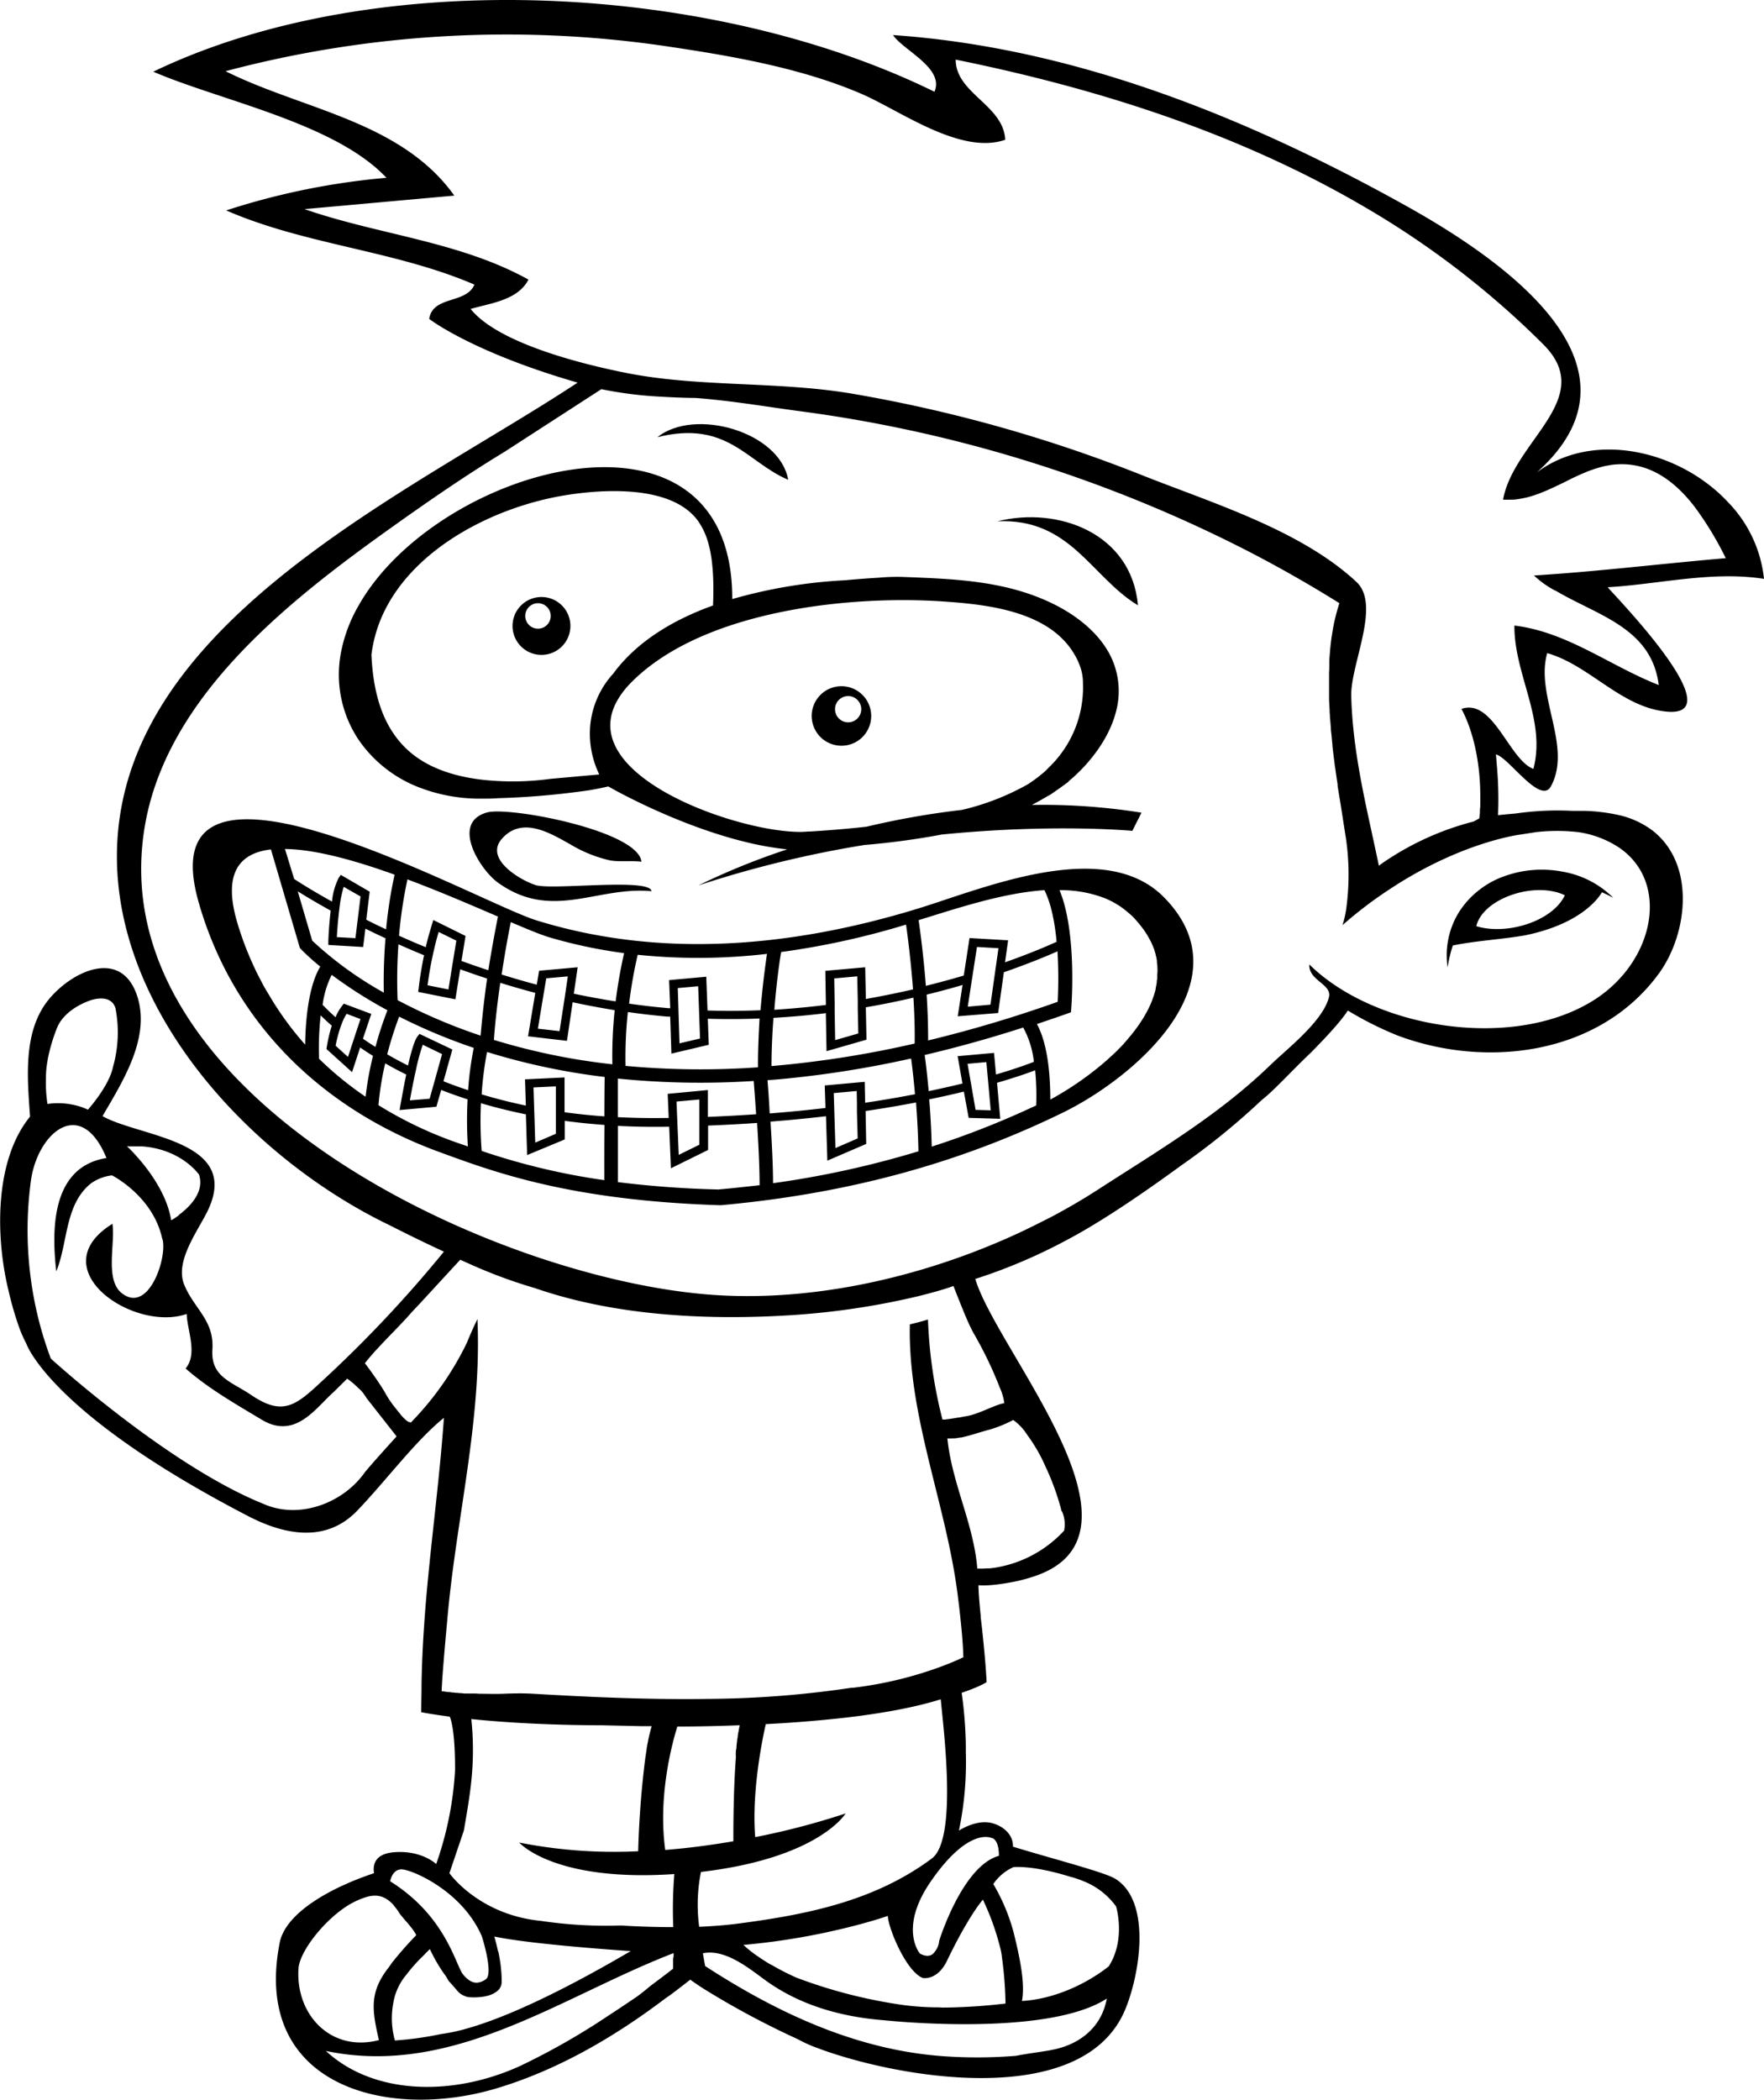
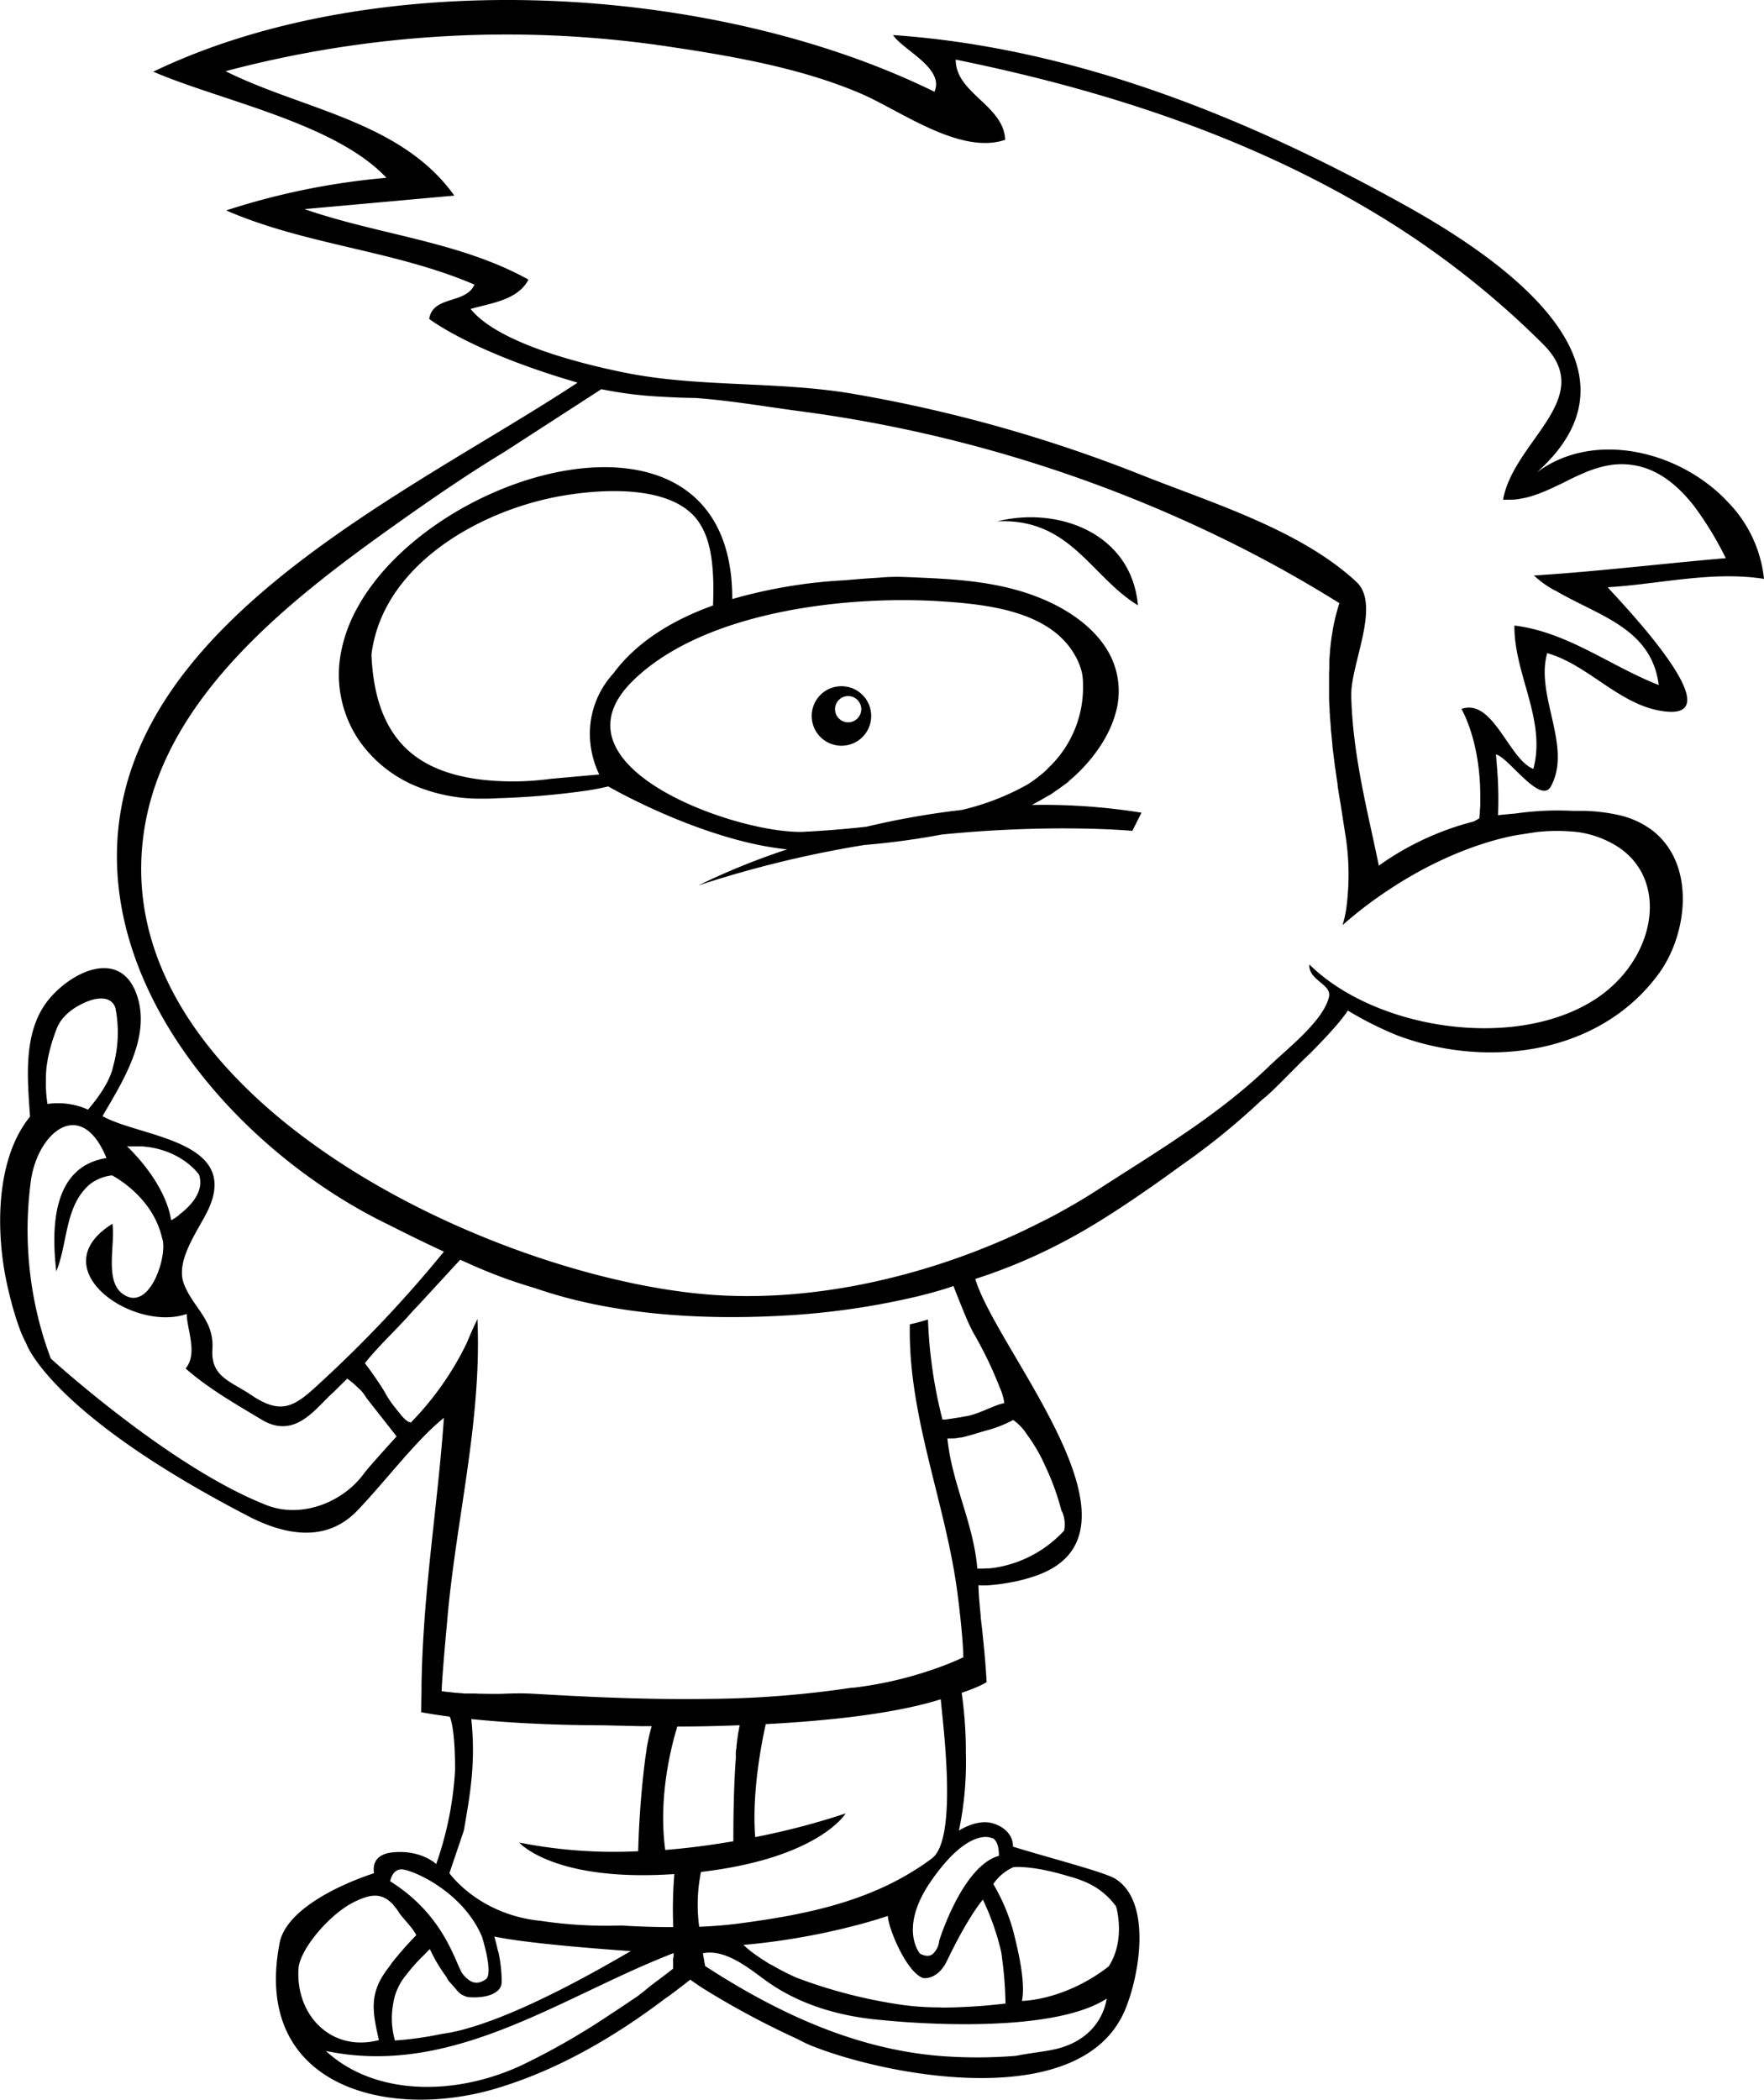
<svg xmlns="http://www.w3.org/2000/svg" id="Layer_1" data-name="Layer 1" viewBox="0 0 365.83 435.28">
-   <path d="M163.46,99.46c-1.76-10-19.46-15-27.12-8.83C150.86,87,154.94,95.89,163.46,99.46Z" />
  <path d="M236,125.49c-1.33-14.95-16.55-20.57-29.15-17.42C222,107.36,226.31,119.65,236,125.49Z" />
-   <path d="M190.54,188.3c-25.78,7.93-53.24,10.6-79.36,2.47-12.71-4-81-42.57-70-3.78,7.15,25.09,25.64,42.92,49.83,51.79,11.51,4.22,27.24,10.09,58.44,11.07,25-2.26,48.41-8.17,71.05-19.24,14.6-7.14,38.07-27,21-44.49C229.23,173.46,204.42,184,190.54,188.3ZM162,197.36a164.3,164.3,0,0,0,25.41-5.54l.49-.15c.32,2.24,1,7.45,1.45,13.43-3.09.72-6.36,1.38-9.78,2l-.14-6.58-8.27.74.12,7.07c-3.45.43-7,.76-10.69,1C161.06,203.3,161.79,198.47,162,197.36Zm16,16.88-4.8,1.38-.1-5.78,0-1.76-.09-5.25,4.77-.43.11,5,0,1.77ZM160.41,211c1.87-.11,3.73-.24,5.55-.4s3.57-.36,5.31-.57l.14,7.88,8.29-2.38-.14-6.71c3.46-.6,6.75-1.27,9.87-2,.2,3.13.31,6.39.26,9.51A213.66,213.66,0,0,1,160,221C160,217.71,160.16,214.25,160.41,211ZM84.5,182.3c6.76,2.53,13.37,5.39,18.77,7.71-.24,1.2-1.11,5.56-2,11.13-1.91-.63-3.76-1.28-5.57-1.93l.85-5.18-6.69-3.31-.31,1c0,.13-.62,1.9-1.26,4.64-1.93-.79-3.78-1.59-5.54-2.38A93.71,93.71,0,0,1,84.5,182.3ZM94.64,195l-.58,3.55-.29,1.77L93,205.12l-4.33-.87c.26-2,.59-3.87.93-5.52.13-.61.25-1.19.38-1.73.38-1.65.74-3,1-3.8Zm-12,.76q2.53,1.13,5.3,2.27c-.41,2-.82,4.29-1.11,6.79l-.1.81,7.71,1.53,1-6.22c1.81.65,3.67,1.3,5.58,1.92-.54,3.71-1,7.81-1.35,11.83a114.19,114.19,0,0,1-17.21-7.35A103.85,103.85,0,0,1,82.63,195.79Zm-.8-14.47a92.38,92.38,0,0,0-1.77,11.37q-2.16-1-4.11-2l.71-5.81-6-3.49-.46.68a13.9,13.9,0,0,0-1.36,4.86c-3.84-2.13-6.52-3.82-7.84-4.68L59.1,176C65.37,176.06,73.59,178.36,81.83,181.32ZM79.6,205.78A75.51,75.51,0,0,1,64.75,195l-3-10.22c1.61,1,3.91,2.38,6.83,4-.35,2.9-.47,5.7-.49,6.25l0,.86,7.22.43.47-3.81c1.32.66,2.72,1.33,4.17,2A108.16,108.16,0,0,0,79.6,205.78Zm-9.74-11.51c.07-1.37.2-3,.37-4.56.06-.63.14-1.26.22-1.87a23.3,23.3,0,0,1,.83-4l3.49,2-.49,4-.23,1.85-.34,2.79ZM55.77,206.22c-.25-.41-.51-.81-.74-1.22,0-.08-.09-.15-.13-.22-.53-.95-1-1.91-1.52-2.89l-.24-.48c-.46-1-.9-1.92-1.32-2.91-.08-.18-.16-.36-.23-.55-.42-1-.81-2-1.18-3l-.15-.46c-.39-1.08-.75-2.18-1.07-3.29-3-10.16.43-14.35,7-15.11l6,20.43.23.25a46.49,46.49,0,0,0,4,3.61c-2.6,4.33-3.08,11.92-3.13,16.18A64.35,64.35,0,0,1,55.77,206.22Zm20,21.11a70.73,70.73,0,0,1-9.6-7.84,61.79,61.79,0,0,1,.33-9c.61.61,1.38,1.33,2.31,2.14A29.61,29.61,0,0,0,67.78,217l-.07.47,5.3,4.79,1.68-5.11c.83.57,1.71,1.15,2.66,1.74A67.74,67.74,0,0,0,75.82,227.33ZM69.6,216.79c.11-.6.35-1.7.71-2.92.18-.59.39-1.21.63-1.81a11.1,11.1,0,0,1,.94-1.89l2.88,1.08-1,3-.59,1.8-1,3.05Zm5.67-1.46L77,210.19l-5.7-2.13-.4.51a10.64,10.64,0,0,0-1.32,2.3c-1.22-1.08-2.11-2-2.68-2.57a19.85,19.85,0,0,1,1.89-6.21,92.46,92.46,0,0,0,11.56,7.34,74.22,74.22,0,0,0-2.49,7.6C76.92,216.45,76.07,215.89,75.27,215.33ZM95.12,237a82.59,82.59,0,0,1-16.63-7.89,60.55,60.55,0,0,1,1.4-8.68c.6.35,1.22.7,1.87,1.05s1.62.85,2.49,1.28c-.58,2.73-1,5.32-1.19,6.23l-.19,1.13,7.63-.69,1-3.48c1.72.67,3.54,1.33,5.47,1.95a84.35,84.35,0,0,0,.06,9.76ZM85,228.11c.26-1.45.57-3.06.89-4.61.13-.62.27-1.23.4-1.82a40.1,40.1,0,0,1,1.39-5.1l4,1.94-1.39,5-.49,1.75-.7,2.5ZM97.08,226q-2.68-.88-5.11-1.85l1.84-6.58L87,214.33l-.44.56c-.62.8-1.33,3.3-1.95,6-1.54-.77-3-1.56-4.31-2.33a78.51,78.51,0,0,1,2.48-7.81,117.62,117.62,0,0,0,15.47,6.48A68.34,68.34,0,0,0,97.08,226Zm28.25,18.65a139.44,139.44,0,0,1-25.44-6.06,79.5,79.5,0,0,1-.15-9.89c2.88.85,6,1.63,9.32,2.31l.26,8.44,7.8-3.24,0-3.85c2.63.35,5.38.64,8.24.84C125.32,237,125.32,241.12,125.33,244.66Zm-14.69-19.22,4.64-.22,0,5.12v1.78l0,2.93L111,236.87l-.17-5.51-.06-1.8Zm14.7,6q-4.31-.31-8.26-.86l0-7.21-8.2.39.17,5.44c-3.25-.68-6.3-1.46-9.16-2.32A69.94,69.94,0,0,1,101,218.1l.08,0a137.72,137.72,0,0,0,24.32,5.16C125.37,224.88,125.35,227.91,125.34,231.45Zm1.63-10.8a133.77,133.77,0,0,1-24.54-5.05c.28-4,.78-8.11,1.32-11.84q3.52,1.1,7.26,2.09l-1.5,9,8.07.94,1.18-8q4.26.92,8.72,1.64A91,91,0,0,0,127,220.65Zm-15.42-7.38,1.16-7,.29-1.73.29-1.71,4.47-.4-.46,3.14-.26,1.74-1,6.47ZM119,206l.8-5.48-8,.72-.48,2.89c-2.5-.66-4.93-1.37-7.29-2.11.76-5,1.55-9.13,1.9-10.86,3.5,1.49,6.31,2.65,8,3.15a102.34,102.34,0,0,0,15.5,3.28,100.86,100.86,0,0,0-1.75,10C124.73,207.14,121.84,206.59,119,206Zm19.47,20.76.21,5h-.35c-3.55.06-6.94,0-10.2-.17,0-3.4,0-6.34,0-8a170.05,170.05,0,0,0,28.18.5c.11,1.45.31,4,.5,6.9q-4.81.33-10,.55l0-5.57Zm6.6,10.53-4.31,2.12-.25-5.88-.07-1.76-.14-3.42,4.74-.42v9.36Zm4.07,9.3a209.29,209.29,0,0,1-21-1.53c0-3.56,0-7.8,0-11.66,3.27.17,6.68.24,10.24.18h.4l.36,8.61,7.71-3.8,0-5.05q5.28-.21,10.16-.55c.28,4.43.53,9.43.52,12.91C154.75,246,152,246.32,149.16,246.57Zm8-25.33a167.84,167.84,0,0,1-27.41-.3,87.79,87.79,0,0,1,.48-11.16q4,.57,8.2.95l.58,0,.25,7.67,7.75-1.83-.2-5.4q5.47.16,10.73-.05C157.34,214.41,157.18,217.89,157.2,221.24Zm-16.58-16.43,4.23-.38.18,5,.06,1.76.15,4.08-4.26,1-.17-5.34-.05-1.75Zm17.1,4.6c-3.56.14-7.21.17-10.93.05l-.26-7-7.71.7L139,209l-.38,0c-2.76-.24-5.48-.56-8.15-.94a95.07,95.07,0,0,1,1.78-10.13,122.62,122.62,0,0,0,26.81-.19C158.78,199.66,158.16,204.12,157.72,209.41Zm1.45,14.5c.85-.07,1.69-.12,2.56-.2a215.34,215.34,0,0,0,27.28-4.3c.21,1.51.52,4.12.81,7.41-3.16.61-6.6,1.21-10.34,1.76l-.09-4.33-8.29.75.15,4.67q-5.44.65-11.57,1.13C159.48,227.88,159.29,225.37,159.17,223.91ZM177.87,236l-4.61,2-.21-6.78-.05-1.76-.09-2.86,4.76-.43.05,2.66,0,1.77Zm-17.55,9.25c0-3.56-.25-8.42-.53-12.73l3.68-.31c2.72-.25,5.32-.52,7.83-.81l.28,9.21,8.06-3.47-.13-6.82c3.78-.56,7.27-1.16,10.46-1.77.23,3,.43,6.46.5,10.12A196.65,196.65,0,0,1,160.32,245.28Zm59-37.56a267.23,267.23,0,0,1-26.84,8c0-3.14-.1-6.39-.31-9.5,2.63-.64,5.12-1.31,7.45-2l-1,6.49L207,210l1.19-8.45c5.3-1.84,9.13-3.45,11.12-4.34A94.67,94.67,0,0,1,219.35,207.72Zm-18.62,1,.78-5.09.3-1.92.83-5.37,4.46.26-.51,3.56-.27,1.94-.88,6.2Zm15.86-24.23c1.45,2.84,2.2,6.84,2.57,10.78-1.63.74-5.34,2.36-10.7,4.25l.64-4.56-8-.47-1.2,7.78c-2.44.72-5.07,1.44-7.86,2.13-.48-6.31-1.22-11.7-1.5-13.62C198,188.46,207.68,185.15,216.59,184.53Zm-24.82,34.25c6.54-1.53,13.36-3.41,20.46-5.7a19,19,0,0,1,2.21,7.11c-1.36.54-4,1.49-7.85,2.63l-.41-4.48-7.55.68,1,5.67q-3.19.78-7,1.58C192.29,222.88,192,220.24,191.77,218.78Zm13.72,11.46-3.14-.09-.72-4.16-.3-1.73-.64-3.66,3.9-.35.28,3.07.16,1.76Zm9.4-1a180.39,180.39,0,0,1-21.63,8.53c-.09-3.55-.28-6.89-.52-9.8,2.61-.53,5-1.07,7.18-1.61l1,5.45,6.55.19-.67-7.46c3.74-1.09,6.37-2,7.91-2.6A54.15,54.15,0,0,1,214.89,229.29ZM240,202c0,.11,0,.23,0,.34,0,.32,0,.64-.1,1a3.11,3.11,0,0,1,0,.32c-.06.41-.14.81-.23,1.22a1.33,1.33,0,0,0,0,.19c-.09.34-.18.69-.29,1,0,.12-.07.24-.11.36-.11.32-.23.64-.35,1a2.6,2.6,0,0,0-.1.25c-.16.4-.34.79-.53,1.18l-.14.29c-.15.3-.31.6-.48.91-.06.11-.13.22-.19.34-.2.35-.41.7-.64,1.05l-.06.1c-.24.38-.5.76-.77,1.14l-.22.31c-.21.29-.42.57-.65.86l-.22.29c-.29.37-.59.73-.9,1.09l-.11.13-.85,1-.28.29c-.27.29-.54.57-.82.85l-.2.21c-.35.35-.7.69-1.06,1a1.8,1.8,0,0,1-.2.19l-.91.83-.28.25-.26.22a65,65,0,0,1-11.23,7.74c0-3.65-.26-11.09-2.78-15.66,2-.68,4.11-1.39,6.2-2.13l.86-.31.07-.91c.06-.68,1.17-15.74-2.44-24.41a25.28,25.28,0,0,1,9.31,1.64h0a17.4,17.4,0,0,1,2.85,1.46l.18.11c.41.27.82.56,1.22.88l.19.15c.4.33.79.67,1.17,1s.79.81,1.15,1.22c.1.12.2.23.29.35.27.31.53.63.77.95l.23.31c.3.41.57.82.82,1.23l.12.21c.2.34.39.69.56,1l.18.36c.15.34.3.68.43,1l.09.22c.14.42.27.83.38,1.24,0,.1,0,.21.07.31.07.32.14.64.19,1,0,.12,0,.23,0,.35a9.75,9.75,0,0,1,.11,1.19s0,0,0,.05C240.06,201.15,240.05,201.57,240,202Z" />
-   <path d="M118.33,175.07a28,28,0,0,0,8.21,3.3h0c2.17.35,4.71,0,6.48.28-.58-6.42-27.37-11.5-32-10.23-7.6,2.1-1.53,11.82,2.23,14.54,11.2,8.06,20.62.7,31.87,1.79-.28-2.81-20.47-.18-24-1.26-2.88-.87-10.73-5.28-7.09-9.54C108.18,169.13,114,172.63,118.33,175.07Z" />
  <path d="M87.05,163.28h0a34.85,34.85,0,0,0,13,2.28c1.08,0,2.16,0,3.23-.09a164.55,164.55,0,0,0,18.86-1.64c1.42-.24,2.76-.5,4-.8,0,0,.79.45,2.17,1.19,4.51,2.39,15.49,7.81,27.11,10.52a64.57,64.57,0,0,0,7.82,1.34,144.61,144.61,0,0,0-18.42,7.48,226.34,226.34,0,0,1,34.43-8.39A160,160,0,0,0,195.33,173c23.26-2.31,39.5-.76,39.5-.76l1.9-3.77a129.41,129.41,0,0,0-22.75-1.6c.51-.26,1-.54,1.53-.82l1.29-.74,1-.62-.71.58c1-.73,2.14-1.49,3-2.11.6-.43,1.09-.8,1.37-1a.94.94,0,0,0,.25-.29s7.46-5.78,9.7-14.21a16.43,16.43,0,0,0-1.21-11.89c-2.54-4.91-7.44-8.57-12.5-10.93-9.6-4.48-19.92-4.83-30.32-5.23a39.65,39.65,0,0,0-5.12.15s-2.87.15-7,.53a103.77,103.77,0,0,0-23.4,3.9c.13-44.72-61.59-27.61-77.72,1.75a30.86,30.86,0,0,0-3.36,9,24.27,24.27,0,0,0,3.68,18.55A26.92,26.92,0,0,0,87.05,163.28Zm108.49-38.6c9.26.63,22.12,2,27.33,11.06a13.21,13.21,0,0,1,1.29,2.92,9.58,9.58,0,0,1,.43,2.85,23,23,0,0,1-7.2,17.71,9.26,9.26,0,0,1-1.43,1.31c-.41.36-.87.71-1.34,1.05-.88.64-1.45,1-1.45,1h0a51.79,51.79,0,0,1-13.69,5.32,168.58,168.58,0,0,0-19.77,3.48c-5,.56-9.28.85-11.82,1l-.38,0a15.78,15.78,0,0,1-2.12.07h0c-14.54-.29-51.89-13.94-34.13-31.33C146.11,126.57,176,123.36,195.54,124.68Zm-115.13.7c7-12.66,22.89-20.41,36.63-22.68,8-1.32,22.13-2.22,27.65,5.19a14.67,14.67,0,0,1,2.26,4.92h0c1.13,4,1.06,9.64.92,12.71-8,2.88-15.68,7.31-20.69,14.12a18.43,18.43,0,0,0-4.81,13.65,19.5,19.5,0,0,0,1.91,7.26l-10.13.91a57.87,57.87,0,0,1-14,.2c-8.72-1-14.46-4.08-18-8.84-3.31-4.39-4.81-10.2-5.12-17.1A28.54,28.54,0,0,1,80.41,125.38Z" />
-   <path d="M301.3,196c4.9-1,10-1.24,14.91-2.09,11.89-2.41,15.47-8,16-8.93.8.34,1.59.72,2.36,1.14a19.55,19.55,0,0,0-10.41-5.4,22.84,22.84,0,0,0-12,.86,18.43,18.43,0,0,0-9.55,7.45,16.93,16.93,0,0,0-2.39,11.51A26.9,26.9,0,0,1,301.3,196Zm23.24-10.43C322,191,312.48,193.94,306.17,192,307.49,186.28,318.28,182.57,324.54,185.6Z" />
  <path d="M365.83,120a26.76,26.76,0,0,0-7.36-15.79c-10-10.82-28-15.1-39.75-6.27l.4-.37a37.36,37.36,0,0,0,2.94-3c8.67-9.93,6.52-19.71-.07-28.35-7.48-9.79-20.64-18.1-30.16-23.42C259.05,24.52,223,9.87,185.2,7.27c2.09,3.15,10.73,6.86,8.59,11.75-45.71-22.46-115.54-26.5-162-4.16,13.87,6,37.7,10.63,48.35,22a149,149,0,0,0-33.23,6.76C63.39,50.8,81.82,51.88,98.39,59c-1.76,4.09-8.62,2.22-9.38,7.11,0,0,8.76,6.85,30.78,13.21-32,21.11-85.6,45.49-94.32,86.55-7.43,35,20.21,69.24,50.93,85.88h0l.23.12c1.3.7,2.61,1.37,3.92,2,2.9,1.47,7,3.52,11.51,5.6a259,259,0,0,1-25.68,27.21c-5.21,4.87-7.93,6.8-14.25,2.53-4.2-2.84-8.46-3.76-8.08-9.48.4-6.08-3.87-8.47-5.87-13.47s3.2-11.51,5.08-15.66c6.48-14.27-14.28-14.87-22-19.22,4.07-7,9.76-15.85,7.37-24.32-3-10.49-13.09-6.16-18.23-.21-5.73,6.62-4.73,16.48-4.17,24.63-7.48,9.17-7.12,25.17-4.48,36a67.89,67.89,0,0,0,2.35,8.05,27.3,27.3,0,0,0,1.35,3h0s4.78,14.34,45.68,35.59c7.56,4,16.38,5.94,23-1,5.77-6,12.18-14.6,17.93-19.19-.94,13.39-2.84,26.68-3.89,40.05-.19,2.53-.36,5.06-.49,7.6h0v0q-.19,3.71-.26,7.43c0,.17,0,.32,0,.49,0,2.26-.09,4.39-.07,5.45,0,0,.66.13,2,.35l1.41.22,2.12.3.38.05s1.15,2,1.11,11.17a70.06,70.06,0,0,1-3.91,19.38s-3.12-3-9-2.42c-3.85.4-4.15,2.74-3.89,4.32-8.44,2.79-18.32,8-19.57,14.43-5.83,29.79,22.45,36.9,44.92,30.19,12.67-3.78,24.43-10.62,34.93-18.56q.51-.37,1-.69c2.61-1.95,4.3-3.3,4.3-3.3.82.59,1.7,1.19,2.61,1.78a173.6,173.6,0,0,0,19.67,10.55,29.43,29.43,0,0,0,3,1.43l.92.35c16.59,6.29,55.23,13.11,64-7.91,3.05-7.33,5.5-22.34-2-27.08-2.21-1.4-12.84-4.1-21.28-6.69.1-2.23-1.68-4.15-4.26-4.86-3.27-.92-6.94,1.53-6.94,1.53a69.4,69.4,0,0,0,1.43-16.29v0l0-1.51a87.65,87.65,0,0,0-.86-10.76l.19-.07,1.21-.43c.69-.26,1.27-.49,1.76-.7a18.92,18.92,0,0,0,2-1c0-.6-.06-1.23-.1-1.88-.16-2.49-.43-5.29-.66-7.52q-.06-.58-.12-1.11h0s0-.23-.06-.61c-.16-1.45-.28-2.39-.28-2.39v-.3c-.23-2.29-.48-5.14-.45-6.3,0,0,2,.33,7.38-.72a34.79,34.79,0,0,0,4.4-1.2c25.8-8.84-7.93-46.51-12.45-61.57a113.26,113.26,0,0,0,19.39-8.29c7.39-3.93,16.53-10.28,23.22-15.17a145.67,145.67,0,0,0,16.77-13.61c2.48-1.89,6.23-6.06,10.09-9.72,2.6-2.61,6.25-6.44,7.79-8.85a72,72,0,0,0,10.18,5.12c18.34,6.95,41.88,4.23,54.32-12.78,6-8.24,7.68-22.63-1.28-29.63a18.21,18.21,0,0,0-7.3-3.29,36.84,36.84,0,0,0-6.73-.81h-.52l-.91,0h-1.08a61.35,61.35,0,0,0-11.94.55c-2.18.18-3.59.34-3.59.34a77.66,77.66,0,0,0-.19-9.68c-.07-.88-.15-1.84-.24-2.9,2.49.43,9.23,10.55,11.39,6.61,4.51-8.26-3.29-18.81-.76-27.62,8.66,2.44,15.13,11,24.39,12.08,14.92,1.81-10.74-24.33-11.84-25.74C344.18,121.1,355,118.32,365.83,120ZM28,237.64h.61l.66,0c8.35.52,12,5.86,12,5.86,1.12,3.37-1.55,6.27-3.63,7.94l-.44.34L37,252l-.24.17-.23.16-.21.14-.25.17-.22.13-.12.08-.12.07-.06,0-.06,0c-1.33-8.16-9.16-15.29-9.16-15.29C26.88,237.65,27.45,237.64,28,237.64ZM9.53,223.47a18.34,18.34,0,0,1,.3-3.4l.06-.37v0s0-.05,0-.08a36.85,36.85,0,0,1,1.93-6.52c1.1-2.76,4.06-4.69,6.75-5.66,0,0,4.34-1.7,5.37,1.53a26.21,26.21,0,0,1-.51,12.22c-.82,4-5.2,8.85-5.2,8.85a13,13,0,0,0-3-1,15,15,0,0,0-3.18-.34,13.42,13.42,0,0,0-2.2.16A27.85,27.85,0,0,1,9.53,223.47Zm66.2,81.65a18,18,0,0,1-2.86,3.2h0c-4.85,4.27-12.12,6.2-18.33,3.4-19.81-8-44-30.08-44-30.08-.8-2.13-1.52-4.32-2.13-6.55a76.35,76.35,0,0,1-2-30.34c1.41-10,10.37-17.57,15.67-4.69-11.34,1.82-11.42,14.58-10.41,23.5,2.44-5.91,1.72-13.77,7.13-18.19a9.36,9.36,0,0,1,4.43-1.71s8.31,4.17,10.35,12.85c0,.12.08.23.11.35a4.36,4.36,0,0,1,.16,1h0c.29,4.51-3.46,14.35-8.64,10.18-3.51-2.82-1.24-10.5-1.9-14.34C8.39,263,27.59,276.25,38.72,272.39c.08,3.37,2.34,8.25-.23,11.3,4.77,4.19,10.36,7.36,15.79,10.62,5,3,8.58.45,11.56-2.44l.65-.64c1-1,1.85-1.91,2.72-2.67L72,285.8a15.41,15.41,0,0,1,2.2,1.85,6.79,6.79,0,0,1,1.35,1.47c.17.24.33.48.48.73l6.22,7.92S77.82,302.63,75.73,305.12Zm7.56,82.41c2,0,12.55,4.38,16.64,13.88,0,0,2.5,7.77.8,8.92s-3.11.88-4.68-1S92.56,397.28,80.92,390C80.92,390,81.3,387.51,83.29,387.53Zm20,17c-.39-1.79-.78-3.08-.78-3.08.78.16,1.67.32,2.63.48,9.2,1.47,25.68,2.54,25.68,2.54l-.41.23c-4.59,2.65-21,12.28-33.57,15.82h0a37.91,37.91,0,0,1-5.39,1.15A68.76,68.76,0,0,1,81.9,423a17,17,0,0,1-.32-7.85,11.43,11.43,0,0,1,.84-2.8h0a11.84,11.84,0,0,1,1.87-3,33.47,33.47,0,0,1,3.52-3.94c.79-.83,1.34-1.36,1.34-1.36a32.07,32.07,0,0,0,3.1,5.33c.23.22.74,1.29,1,1.51,1.91,2,1.75,2.47,3.71,3.1h0s4,.5,6.08-1.17a2.41,2.41,0,0,0,1-1.92c0-.2,0-.41,0-.61A29.4,29.4,0,0,0,103.32,404.49ZM61.9,408.12c.22-3.54,5.25-10,10.31-13.15l.51-.3.44-.24c.24-.13.49-.25.73-.36,3-1.37,5.3-1.83,7.75.88l0,.05c.22.26.45.53.68.84a6.4,6.4,0,0,1,.49.75c.92,1.29,2.83,3.1,3.51,4.58a74.21,74.21,0,0,0-5.05,5.74c-.26.39-.54.78-.83,1.16-3.95,5.15-3.21,8.92-1.86,14.85C68.79,425.49,61.3,417.84,61.9,408.12Zm77.69,0s-1.83,1.44-4.75,3.6c-.78.67-1.67,1.39-2.72,2.17-1.87,1.26-3.81,2.57-5.83,3.88A145.64,145.64,0,0,1,108,428.22c-14.26,6.55-30.65,6-40.41-3.05,25.86,5.41,47.86-10.62,70.72-19.74l1.28-.51.1,0a5.4,5.4,0,0,1,0,.69,3.41,3.41,0,0,1-.11.43Zm0-8.62c-6.07,0-10.76-.34-10.76-.34a91.78,91.78,0,0,1-16.63-.95c-12.94-1.26-19-9.89-19-9.89l3-8.85c.92-5.43,1.9-10.56,1.88-16.8a58.78,58.78,0,0,0-.34-6.3c6.27.64,15.35,1.26,27.26,1.29l7.89.18,2.27,0c-.14.42-.26.88-.38,1.37l-.09.35c-.09.4-.18.79-.27,1.22,0,.09,0,.19-.05.29-.09.47-.19.94-.27,1.44l0,.16c-.09.55-.17,1.1-.26,1.67a193.85,193.85,0,0,0-1.49,19.43,101.47,101.47,0,0,1-24.67-1.8s7.14,8.23,32.17,6.53A88.42,88.42,0,0,0,139.63,399.53Zm-1.63-16c-1.33-9.84.73-19.33,2.1-24.2a1.8,1.8,0,0,0,.05-.19l.15-.49c.07-.25.14-.48.21-.7,3.49,0,8-.08,12.94-.27-.07.31-.14.65-.2,1,0,.08,0,.16-.05.24-.06.34-.12.69-.17,1.06,0,.12,0,.25-.05.38s-.07.55-.11.84-.05.47-.08.72,0,.51-.08.78-.05.5-.07.75,0,.29,0,.43,0,.43,0,.64c-.47,6.13-.52,13.65-.51,17.21C147.71,382.45,143,383.1,138,383.5ZM145,399.43a34.45,34.45,0,0,1,.37-11.37c24.52-2.88,30-12.13,30-12.13a152.18,152.18,0,0,1-18.75,4.91c-.65-8.11.9-17.28,1.88-22l.06-.28.09-.43c.06-.25.11-.49.16-.71,4.44-.23,9.13-.57,13.76-1.05h.08c8.17-.84,16.18-2.13,22.45-4.1.55,6.05,3.52,29-1.85,33-11.83,8.8-25.74,11.6-40.09,13.49C150.47,399.11,147.67,399.32,145,399.43Zm48.94,16.7h0a56.74,56.74,0,0,1-6.48-.46A103.56,103.56,0,0,1,165.24,410c-1.59-.7-3-1.41-4.23-2.1l0,0-1.13-.64-.07,0-1-.61-.1-.07-.83-.53-.14-.1-.82-.56a23.12,23.12,0,0,1-2.74-2.2c4.06-.36,7.86-.88,11.32-1.47s6.48-1.24,9.09-1.86c6-1.42,9.54-2.69,9.54-2.69,0,2.26,3.71,11.52,7.26,12.88,0,0,2.94.58,4.95-3.46,4.58-9.55,7.5-12.79,7.5-12.79a53.28,53.28,0,0,1,3.55,9.83,12.64,12.64,0,0,1,.4,2.12,79.59,79.59,0,0,1,.74,9.59,118,118,0,0,1-13.08.84h0C194.91,416.13,194.4,416.13,193.89,416.13Zm24.35,8.8c-2.57.49-5.23.77-7.58,1.25a99.43,99.43,0,0,1-14.63.11c-17.87-1.17-34.35-8.66-49.84-18.72-.19-1-.34-1.89-.47-2.65,4.63-.95,9.49,3.07,12.9,5.55,7.18,5.24,15.82,7.64,24.61,8.33,0,0,33.68,3.67,46.26-4.49C228.37,420.64,223.49,423.93,218.24,424.93Zm-8-37.88c3.79-.18,8.65,1.07,11.64,2a20.17,20.17,0,0,1,2.75.92h0a15.27,15.27,0,0,1,6.78,5.24s2.08,6.8-1.52,12.42c-5,3.94-11.71,6.83-18,7.18.76-3.86-.68-9.91-1.71-14.14A40.13,40.13,0,0,0,206,390.57,9.85,9.85,0,0,1,210.22,387.05Zm-4.46-6c1.46.67,1.33,3.67,1.33,3.67-7.6,2.09-12.39,17.63-12.39,17.63a4,4,0,0,1-1,2.36c-1.06,1.49-3,.26-3,.26s-4.46-5.18,2.25-14.92S204.3,380.4,205.76,381.07ZM213,297.41a33.89,33.89,0,0,1,3.8,6.57v0a51.84,51.84,0,0,1,3.37,9.33s.05,0,.07,0a6.6,6.6,0,0,1,.44,4A24.77,24.77,0,0,1,206.27,325h0c-.37.05-.75.1-1.13.13l-.45,0-.75.05c-.42,0-.84,0-1.26,0-.74-9.29-5.3-17.74-6.2-27a7.85,7.85,0,0,0,1,0l.45,0,.51-.06.67-.12.25,0,.85-.2c1.64-.41,3.32-1,5-1.43a26.24,26.24,0,0,0,4.91-2A10.71,10.71,0,0,1,213,297.41Zm-5.78-10a11.29,11.29,0,0,1,1.06,3.47c-2.11.35-5.48,2.43-8.26,2.76l-1.1.22-.19,0c-.91.17-1.71.28-2.31.36h0l-.39.05H196l-.26,0h-.07l-.22,0a97.45,97.45,0,0,1-3-20.73c-1.08.33-2.35.69-3.76,1-.43,19.11,7.57,37.33,9.93,56.16h0s1.12,8.54,1.16,12.92l-.08,0-.07,0-.18.09-.16.08-.27.12-.23.11-.6.26-.3.13-.49.2-.4.17-.55.22-.47.18-.14.06a79.79,79.79,0,0,1-18.93,4.64l-.28,0h-.06a208.3,208.3,0,0,1-29.1,2.3c-12.31.2-24.62-.33-36.9-1.06-2.09-.12-4.15-.08-6.11,0-1.75.07-3.45,0-5,0l-.84-.05-.48,0-.48,0-.44,0-.52,0-.35,0-.77-.08-.29,0-.48-.06-.29,0-.49-.07-.18,0-.58-.08-.17,0-.35-.05-.17,0-.33-.06h-.05l-.31-.05h-.06l-.15,0h-.09c.07-3.09,1.13-14.36,1.13-14.36,1.74-20.8,7.16-41.28,6.31-62.25h0c0-.19,0-.38,0-.57-.23.44-.45.91-.67,1.38l0,0a1.17,1.17,0,0,0-.05.11c-.23.5-.46,1-.68,1.53l-.11.24q-.36.84-.72,1.71a62.53,62.53,0,0,1-11.6,16.49,1.58,1.58,0,0,1-.36-.13l-.09,0a2.09,2.09,0,0,1-.34-.21h0c-.12-.09-.25-.19-.37-.3l-.11-.1-.3-.3-.07-.07-.33-.36-.17-.19,0-.06c-.36-.41-.71-.84-1-1.23h0a20.25,20.25,0,0,1-2.3-3.42c-1.73-2.87-4.08-5.93-4.08-5.93,2.11-2.74,5.43-5.94,8.13-8.83l.58-.62.14-.16c.72-.82,1.47-1.64,2.24-2.43l8.67-9.41,2.89,1.29A104.44,104.44,0,0,0,111,267.05c16.17,5.6,34.66,6.6,51.19,5.7a157.1,157.1,0,0,0,28.06-4c2-.49,5.51-1.41,7.48-2.16,0,0,2.53,6.5,3.36,8.16h0c.25.52.52,1.08.84,1.66A81.9,81.9,0,0,1,207.26,287.44ZM315.36,173l3.15-.49a38.42,38.42,0,0,1,8.84,0,20.88,20.88,0,0,1,8.28,3.1c10.76,7.18,7.55,23.53-4.82,31.55-16.59,10.73-45.52,6.29-59.27-7.22-.21,3.35,4.75,4.05,4.06,6.79-1.26,5-8.63,10.66-12.21,14.12-10.67,10.33-23.28,17.74-35.67,25.75-.84.55-1.71,1.08-2.57,1.62l-.69.41c-.7.43-1.41.84-2.12,1.26l-.59.33c-1.83,1.05-3.7,2.07-5.61,3l-.53.27c-.88.45-1.77.88-2.66,1.31l-.23.12q-3,1.44-6.15,2.76l-.38.16c-17.94,7.5-38,11.69-56.61,10.7C104.42,266.21,20.07,227.56,30.1,170.9c4.77-27,30.41-46.82,51.34-61.73,7.39-5.26,15.17-10.65,23.17-15.49h0l20.1-13a82.51,82.51,0,0,0,12.47,1.56c2.11.13,4.47.23,7.07.26h0c7.55.57,15.09,1.88,21.47,2.72a285.36,285.36,0,0,1,93.34,29.16q9.57,4.95,18.71,10.66c-.36,1.09-.65,2.19-.92,3.3-.07.33-.15.65-.22,1s-.13.64-.19,1-.15.89-.22,1.33-.09.6-.13.89c-.09.66-.16,1.31-.23,2l-.06.79q-.07.82-.12,1.65l0,.91c0,.46,0,.93-.05,1.39,0,.3,0,.61,0,.92,0,.48,0,1,0,1.46v.79c0,.74,0,1.47,0,2.21s.07,1.7.12,2.55c0,.3,0,.59.05.88,0,.55.07,1.1.11,1.64l.09,1.1v.07c0,.44.07.88.12,1.31s.07.84.12,1.26c0,.26.05.52.08.79l0,.28c.14,1.27.3,2.53.47,3.8,0,.27.07.54.11.82.16,1.14.32,2.28.5,3.42,0,.06,0,.12,0,.18a.52.52,0,0,1,0,.11q.3,1.92.63,3.84c.05.34.29,1.9.88,5.68h0a52.46,52.46,0,0,1,.32,15.7,21.5,21.5,0,0,1-.81,3.67,86.7,86.7,0,0,1,9.9-7.52C303.2,174.45,315.36,173,315.36,173Zm7.17-50.6c2.62,1.56,5.44,2.87,8.16,4.26,6.43,3.28,12.26,7,13.31,15.35-10.06-3.93-18.93-11-29.93-12.33-.1,10.07,6.64,19.55,3.93,29.72-5.07-1.94-8.33-14.72-14.91-12.44,2.64,4.94,3.86,11.6,3.9,17.64v.13c0,.49,0,1,0,1.46v.31c0,.43,0,.86-.07,1.27,0,.13,0,.25,0,.37,0,.52-.08,1-.14,1.52-.38.22-.77.43-1.16.64a59,59,0,0,0-18,8c-.56.37-1.12.75-1.66,1.17-.53-2.53-1.08-5.07-1.63-7.61-2-9.1-3.87-18.24-4.1-27.58-.16-6.61,6.21-18.87,1.08-23.64-11.49-10.71-29.8-16.33-44.13-22A298.67,298.67,0,0,0,176.6,81.59c-15.39-2.59-31.76-1.27-46.88-4.31-8.79-1.76-26.36-6.06-32.12-13.23,4.1-1.21,9.76-1.78,12-6.09C95.2,50,78.47,48.68,63.15,43.35l31.07-2.8C83.16,25.07,62.71,22.73,46.78,14.76a227,227,0,0,1,91.09-5.22c13.52,2,28.16,4.48,40.77,9.91,8.09,3.49,20.53,12.73,29.83,9.53-.34-7.22-10.28-9.61-10.27-16.62,29.81,6.05,59.27,15.45,85.57,31a182.53,182.53,0,0,1,31.57,23.49c1.63,1.52,3.24,3.06,4.81,4.64,11,11.11-6.13,19.8-8.42,32h0a.29.29,0,0,0,0,.09,14.68,14.68,0,0,0,1.48,0l.45,0q.51,0,1-.09l.47-.07c.35-.06.7-.12,1.05-.2l.35-.07c.46-.12.92-.24,1.37-.39l.22-.07,1.15-.4.39-.16,1-.41.35-.15,1.27-.58h0c1.07-.51,2.14-1,3.22-1.57l.47-.23.76-.36.78-.36.81-.35.92-.39.56-.21.55-.19.22-.08.66-.21.78-.22.62-.16c.3-.07.61-.12.92-.18l.52-.09a14.53,14.53,0,0,1,1.48-.14c6.73-.32,11.8,3.58,15.74,8.61a68.4,68.4,0,0,1,6.61,10.85c-9.33.8-18.64,1.84-28,2.68-3.92.35-7.85.67-11.78.91h0A20,20,0,0,0,322.53,122.44Z" />
  <path d="M175.05,154.57a6.17,6.17,0,1,0-6.69-5.59A6.18,6.18,0,0,0,175.05,154.57Zm.61-10.26a2.72,2.72,0,1,1-2.47,3A2.72,2.72,0,0,1,175.66,144.31Z" />
-   <path d="M112.8,135.74a6,6,0,1,0-6.48-5.41A6,6,0,0,0,112.8,135.74Zm-1.48-10.68a2.64,2.64,0,1,1-2.38,2.86A2.64,2.64,0,0,1,111.32,125.06Z" />
</svg>